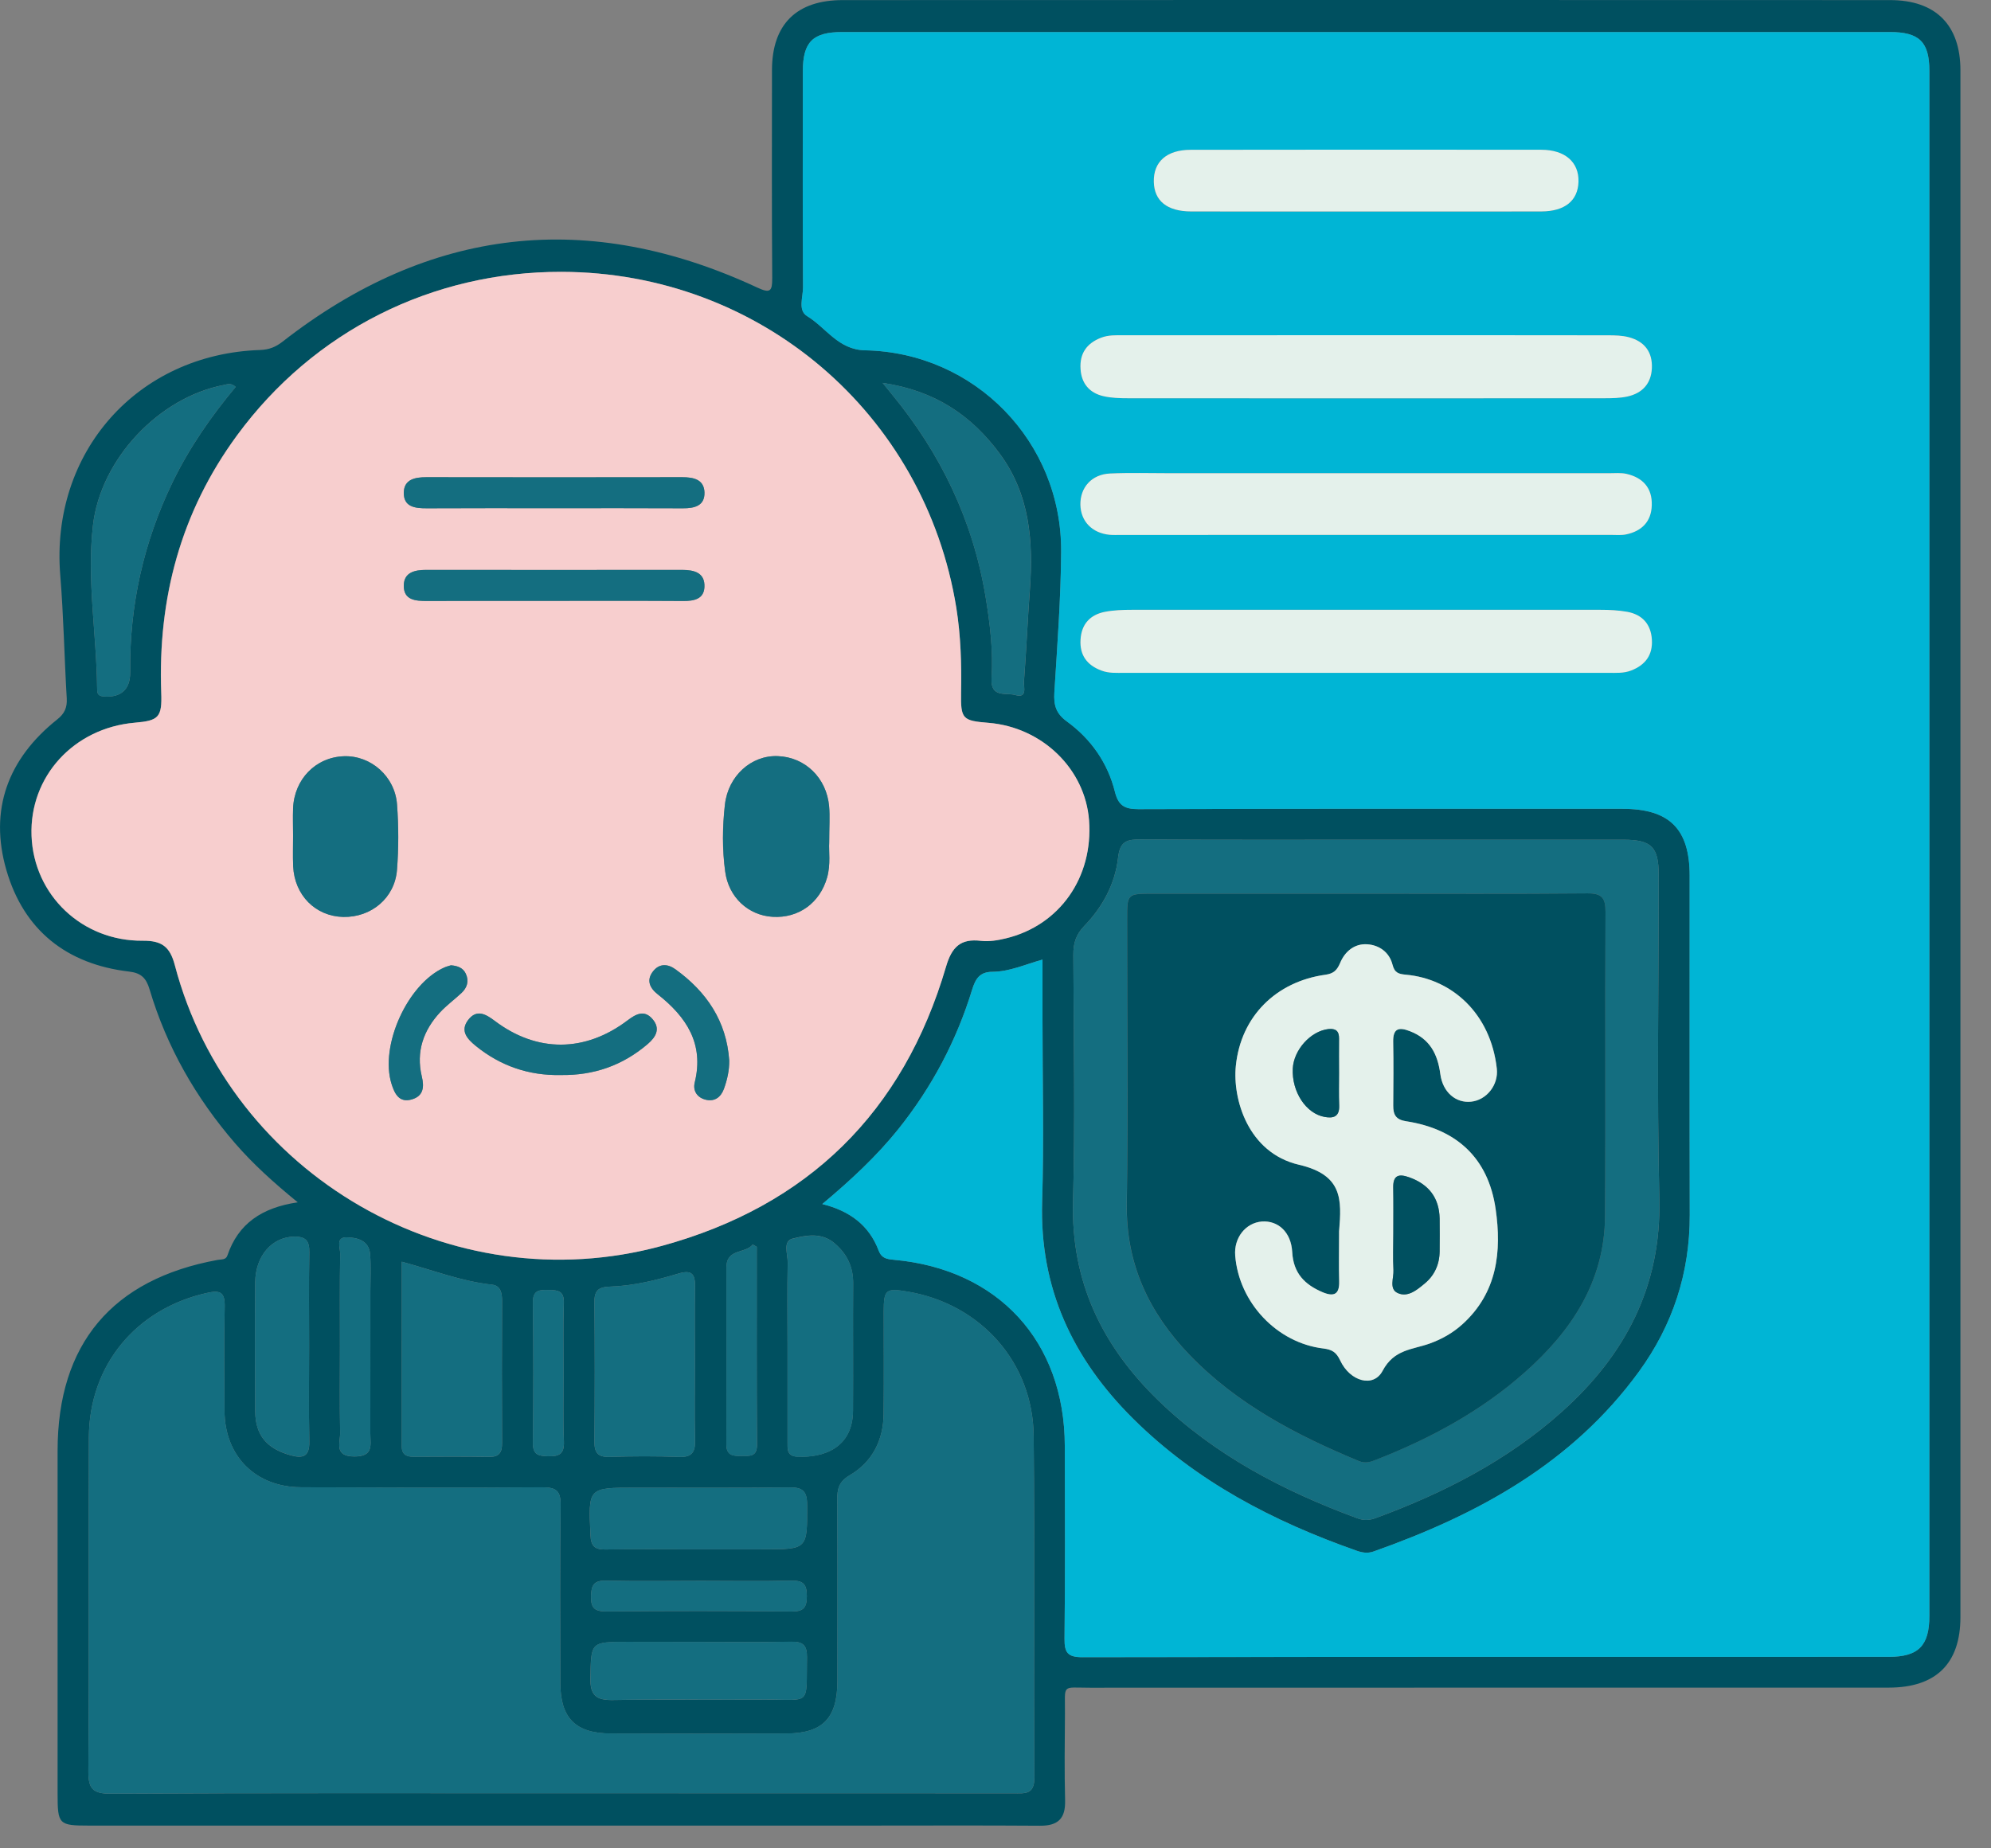
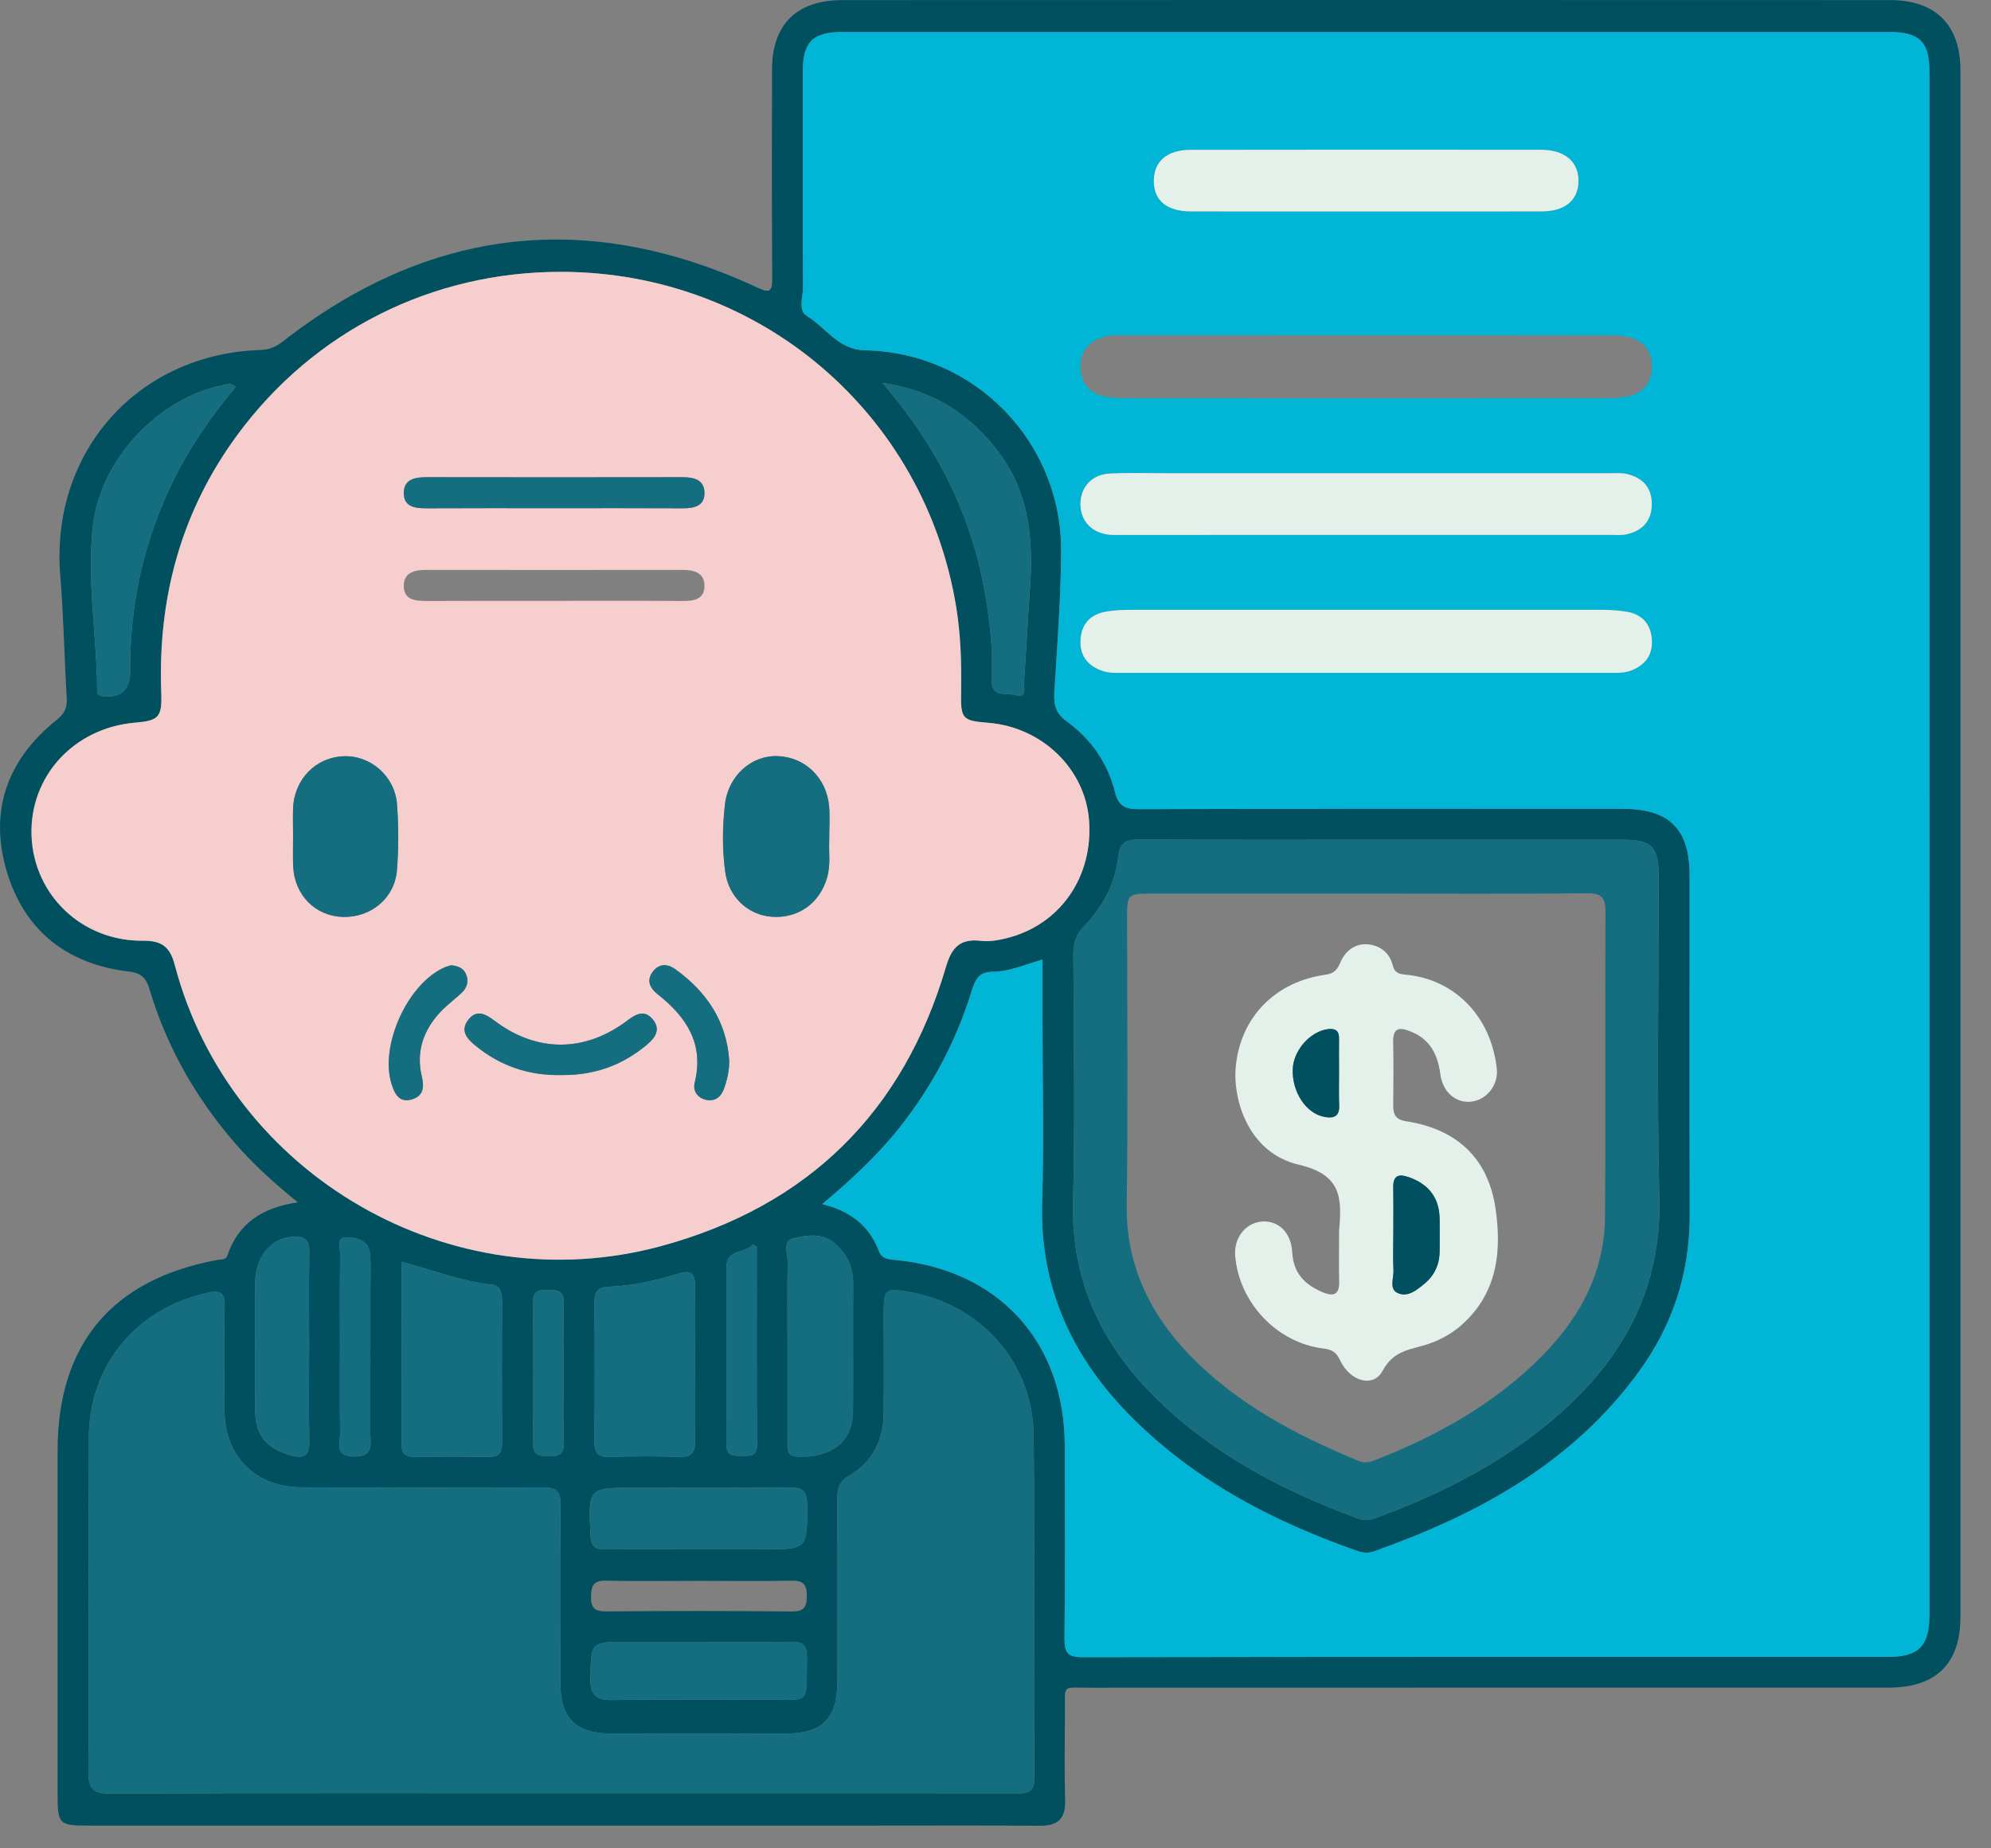
<svg xmlns="http://www.w3.org/2000/svg" width="42" height="39" viewBox="0 0 42 39" fill="none">
  <rect x="0" y="0" width="42" height="39" fill="#808080" stroke="none" />
  <path fill-rule="evenodd" clip-rule="evenodd" d="M6.281 25.369C5.77 24.951 5.339 24.562 4.958 24.122C4.132 23.166 3.517 22.09 3.156 20.878C3.085 20.64 2.981 20.53 2.722 20.5C1.406 20.345 0.502 19.628 0.135 18.36C-0.234 17.087 0.167 16.009 1.205 15.182C1.361 15.059 1.419 14.932 1.408 14.736C1.357 13.87 1.342 13.002 1.271 12.136C1.061 9.55 2.892 7.471 5.487 7.385C5.674 7.378 5.814 7.324 5.962 7.208C9.068 4.785 12.412 4.407 15.982 6.071C16.248 6.194 16.291 6.144 16.29 5.872C16.279 4.407 16.284 2.942 16.285 1.476C16.287 0.513 16.802 0.002 17.776 0.002C25.14 -0.001 32.505 -0.001 39.871 0.002C40.833 0.002 41.355 0.526 41.355 1.484C41.355 12.363 41.355 23.241 41.355 34.12C41.355 35.102 40.84 35.609 39.84 35.609C34.224 35.611 28.608 35.608 22.992 35.611C22.381 35.611 22.471 35.523 22.465 36.157C22.46 36.767 22.453 37.38 22.468 37.989C22.479 38.373 22.317 38.526 21.936 38.523C20.703 38.514 19.468 38.52 18.233 38.52C12.78 38.52 7.328 38.52 1.876 38.52C1.24 38.52 1.215 38.495 1.215 37.85C1.215 35.437 1.214 33.022 1.215 30.608C1.216 28.358 2.365 26.991 4.591 26.584C4.669 26.57 4.765 26.587 4.797 26.491C5.024 25.82 5.524 25.48 6.281 25.369ZM17.346 25.405C17.93 25.55 18.335 25.858 18.537 26.389C18.598 26.549 18.706 26.567 18.851 26.581C21.058 26.776 22.457 28.3 22.462 30.509C22.465 31.864 22.471 33.221 22.456 34.577C22.453 34.877 22.527 34.967 22.838 34.967C28.508 34.956 34.178 34.959 39.847 34.959C40.471 34.959 40.7 34.724 40.7 34.093C40.702 23.229 40.702 12.364 40.7 1.498C40.7 0.885 40.489 0.676 39.864 0.676C32.499 0.675 25.134 0.675 17.768 0.676C17.146 0.676 16.938 0.885 16.936 1.502C16.936 3.022 16.933 4.54 16.941 6.059C16.942 6.268 16.826 6.548 17.027 6.67C17.43 6.915 17.681 7.38 18.25 7.391C20.567 7.436 22.402 9.325 22.386 11.646C22.378 12.633 22.303 13.623 22.242 14.611C22.227 14.877 22.273 15.053 22.508 15.223C23.014 15.591 23.367 16.095 23.52 16.706C23.593 16.998 23.724 17.073 24.015 17.073C27.419 17.061 30.823 17.064 34.228 17.066C35.217 17.066 35.644 17.489 35.644 18.474C35.645 20.861 35.639 23.248 35.645 25.636C35.648 26.858 35.288 27.959 34.574 28.942C33.164 30.878 31.174 31.959 28.977 32.736C28.854 32.779 28.741 32.763 28.622 32.721C26.863 32.103 25.239 31.261 23.902 29.933C22.631 28.671 21.927 27.181 21.985 25.352C22.024 24.078 21.992 22.802 21.992 21.527C21.992 21.11 21.992 20.694 21.992 20.247C21.616 20.352 21.291 20.503 20.936 20.505C20.669 20.506 20.579 20.648 20.506 20.884C20.177 21.957 19.66 22.934 18.959 23.814C18.491 24.398 17.948 24.901 17.346 25.405ZM11.848 5.736C9.117 5.729 6.617 6.984 4.999 9.187C3.812 10.802 3.326 12.624 3.4 14.616C3.42 15.139 3.343 15.206 2.841 15.249C1.553 15.361 0.617 16.387 0.664 17.636C0.711 18.884 1.727 19.861 3.011 19.849C3.411 19.846 3.584 19.974 3.686 20.363C4.853 24.802 9.519 27.503 13.96 26.288C17.043 25.445 19.055 23.47 19.956 20.396C20.078 19.983 20.261 19.799 20.692 19.852C20.863 19.872 21.047 19.841 21.215 19.8C22.352 19.527 23.062 18.512 22.971 17.308C22.89 16.224 21.983 15.345 20.854 15.252C20.302 15.207 20.262 15.175 20.273 14.611C20.284 14.011 20.267 13.415 20.172 12.825C19.509 8.713 16.017 5.745 11.848 5.736ZM11.857 37.837C15.031 37.837 18.206 37.837 21.378 37.839C21.613 37.839 21.823 37.877 21.82 37.505C21.805 35.103 21.829 32.703 21.805 30.302C21.791 28.75 20.691 27.518 19.157 27.255C18.684 27.174 18.642 27.207 18.642 27.68C18.642 28.398 18.648 29.117 18.64 29.835C18.634 30.39 18.402 30.848 17.925 31.128C17.692 31.265 17.66 31.422 17.662 31.652C17.669 32.926 17.666 34.203 17.665 35.477C17.663 36.252 17.354 36.575 16.59 36.577C15.357 36.581 14.121 36.581 12.887 36.577C12.14 36.575 11.822 36.252 11.82 35.511C11.819 34.264 11.809 33.016 11.826 31.767C11.831 31.459 11.738 31.381 11.437 31.383C9.742 31.395 8.046 31.389 6.351 31.381C5.392 31.378 4.742 30.727 4.736 29.773C4.731 29.041 4.724 28.308 4.74 27.576C4.747 27.267 4.651 27.216 4.36 27.282C2.869 27.617 1.881 28.805 1.875 30.331C1.867 32.678 1.881 35.025 1.864 37.371C1.861 37.742 1.959 37.849 2.336 37.847C5.51 37.831 8.684 37.837 11.857 37.837ZM29.16 17.718C27.465 17.718 25.77 17.724 24.076 17.712C23.777 17.71 23.625 17.741 23.585 18.102C23.523 18.649 23.259 19.137 22.875 19.535C22.698 19.718 22.64 19.901 22.642 20.148C22.649 21.883 22.681 23.619 22.636 25.352C22.59 27.046 23.253 28.402 24.434 29.549C25.634 30.712 27.081 31.462 28.631 32.035C28.768 32.087 28.889 32.08 29.021 32.031C30.457 31.503 31.802 30.814 32.949 29.787C34.282 28.591 35.047 27.149 35.004 25.294C34.95 23.017 34.992 20.738 34.99 18.46C34.99 17.869 34.837 17.718 34.242 17.718C32.548 17.718 30.854 17.718 29.16 17.718ZM8.475 26.622C8.475 27.942 8.476 29.226 8.474 30.509C8.474 30.691 8.57 30.738 8.73 30.738C9.258 30.735 9.785 30.732 10.312 30.741C10.528 30.744 10.592 30.652 10.591 30.45C10.586 29.448 10.586 28.448 10.591 27.447C10.592 27.279 10.557 27.127 10.382 27.107C9.736 27.038 9.133 26.8 8.475 26.622ZM14.659 28.761C14.659 28.218 14.652 27.677 14.661 27.137C14.665 26.884 14.591 26.791 14.323 26.869C13.847 27.012 13.361 27.133 12.861 27.148C12.611 27.157 12.537 27.241 12.539 27.483C12.549 28.459 12.549 29.433 12.539 30.407C12.537 30.648 12.605 30.748 12.861 30.741C13.348 30.724 13.835 30.723 14.322 30.741C14.598 30.752 14.669 30.64 14.662 30.384C14.649 29.843 14.659 29.302 14.659 28.761ZM4.971 8.164C4.876 8.072 4.794 8.108 4.721 8.123C3.349 8.386 2.12 9.691 1.961 11.086C1.829 12.236 2.038 13.383 2.049 14.533C2.05 14.613 2.054 14.682 2.174 14.694C2.54 14.729 2.751 14.555 2.746 14.184C2.73 12.778 3.027 11.445 3.638 10.18C3.993 9.447 4.454 8.784 4.971 8.164ZM18.619 8.079C18.733 8.22 18.773 8.271 18.816 8.322C19.843 9.568 20.52 10.975 20.788 12.575C20.884 13.152 20.954 13.729 20.918 14.31C20.89 14.735 21.224 14.61 21.416 14.665C21.681 14.742 21.591 14.491 21.601 14.38C21.651 13.733 21.677 13.085 21.726 12.438C21.8 11.418 21.724 10.432 21.09 9.573C20.495 8.768 19.729 8.243 18.619 8.079ZM16.613 28.43C16.613 29.093 16.613 29.756 16.613 30.419C16.613 30.57 16.593 30.727 16.82 30.735C17.381 30.761 17.989 30.547 17.994 29.765C18 28.87 17.991 27.977 17.997 27.084C18 26.733 17.87 26.46 17.607 26.235C17.331 25.997 17.003 26.064 16.721 26.134C16.505 26.188 16.62 26.465 16.616 26.64C16.605 27.238 16.613 27.834 16.613 28.43ZM14.72 32.691C15.181 32.691 15.639 32.691 16.099 32.691C17.041 32.691 17.03 32.691 17.026 31.745C17.024 31.453 16.921 31.381 16.648 31.384C15.566 31.396 14.482 31.39 13.4 31.39C12.4 31.39 12.409 31.389 12.456 32.395C12.466 32.629 12.552 32.697 12.771 32.694C13.421 32.684 14.072 32.691 14.72 32.691ZM14.741 34.644C14.239 34.644 13.738 34.644 13.236 34.644C12.453 34.644 12.47 34.645 12.454 35.411C12.447 35.778 12.585 35.877 12.931 35.871C14.001 35.853 15.072 35.87 16.142 35.864C17.119 35.858 17.006 36.01 17.023 34.967C17.026 34.715 16.938 34.636 16.692 34.641C16.043 34.653 15.392 34.644 14.741 34.644ZM6.521 28.418C6.521 27.755 6.513 27.09 6.525 26.427C6.529 26.186 6.457 26.09 6.203 26.093C5.743 26.102 5.388 26.492 5.384 27.058C5.377 27.965 5.378 28.872 5.384 29.78C5.387 30.285 5.63 30.567 6.128 30.706C6.402 30.782 6.532 30.727 6.525 30.41C6.511 29.744 6.521 29.081 6.521 28.418ZM7.171 28.404C7.171 29.012 7.163 29.623 7.175 30.233C7.179 30.439 7.037 30.732 7.478 30.732C7.889 30.732 7.812 30.48 7.812 30.247C7.813 29.244 7.813 28.241 7.813 27.239C7.813 26.982 7.827 26.724 7.808 26.468C7.786 26.169 7.528 26.11 7.309 26.108C7.076 26.105 7.178 26.331 7.176 26.454C7.165 27.102 7.171 27.753 7.171 28.404ZM14.781 33.356C14.117 33.356 13.453 33.367 12.789 33.352C12.53 33.344 12.473 33.444 12.467 33.681C12.463 33.938 12.55 34.002 12.796 34.001C14.098 33.989 15.399 33.989 16.701 34.002C16.957 34.004 17.018 33.917 17.02 33.675C17.02 33.425 16.942 33.346 16.692 33.352C16.055 33.367 15.418 33.356 14.781 33.356ZM15.964 26.308C15.935 26.293 15.908 26.276 15.879 26.259C15.723 26.457 15.325 26.34 15.325 26.739C15.323 27.985 15.328 29.23 15.322 30.474C15.322 30.72 15.472 30.723 15.645 30.72C15.807 30.718 15.97 30.747 15.969 30.488C15.96 29.096 15.964 27.703 15.964 26.308ZM11.889 28.997C11.889 28.497 11.877 27.997 11.895 27.497C11.903 27.236 11.768 27.22 11.572 27.218C11.377 27.215 11.239 27.218 11.242 27.485C11.254 28.471 11.254 29.459 11.242 30.444C11.239 30.698 11.357 30.721 11.562 30.727C11.796 30.733 11.906 30.68 11.896 30.415C11.876 29.942 11.889 29.468 11.889 28.997Z" fill="#005060" />
  <path fill-rule="evenodd" clip-rule="evenodd" d="M17.346 25.406C17.947 24.901 18.491 24.398 18.957 23.815C19.66 22.935 20.177 21.959 20.506 20.885C20.578 20.648 20.669 20.506 20.934 20.505C21.29 20.503 21.616 20.354 21.991 20.247C21.991 20.694 21.991 21.111 21.991 21.528C21.991 22.802 22.023 24.078 21.983 25.352C21.927 27.181 22.63 28.671 23.901 29.933C25.238 31.261 26.863 32.104 28.62 32.721C28.741 32.763 28.854 32.78 28.976 32.736C31.172 31.959 33.163 30.878 34.572 28.942C35.286 27.961 35.648 26.859 35.645 25.636C35.639 23.249 35.644 20.861 35.642 18.475C35.642 17.489 35.215 17.066 34.227 17.066C30.823 17.065 27.419 17.062 24.014 17.073C23.723 17.073 23.591 16.999 23.518 16.706C23.366 16.095 23.012 15.592 22.506 15.224C22.271 15.053 22.226 14.876 22.241 14.611C22.303 13.624 22.378 12.633 22.384 11.646C22.402 9.325 20.567 7.437 18.248 7.392C17.681 7.38 17.428 6.915 17.026 6.671C16.826 6.548 16.941 6.268 16.939 6.06C16.931 4.541 16.934 3.022 16.936 1.503C16.936 0.886 17.145 0.676 17.767 0.676C25.133 0.675 32.498 0.675 39.864 0.676C40.489 0.676 40.7 0.885 40.7 1.499C40.7 12.364 40.7 23.228 40.7 34.094C40.7 34.725 40.471 34.959 39.846 34.959C34.176 34.96 28.506 34.957 22.837 34.967C22.526 34.967 22.453 34.877 22.456 34.577C22.471 33.221 22.465 31.864 22.462 30.509C22.456 28.3 21.056 26.778 18.849 26.581C18.706 26.567 18.596 26.55 18.535 26.389C18.337 25.858 17.93 25.551 17.346 25.406ZM28.832 7.073C27.125 7.073 25.416 7.073 23.707 7.074C23.546 7.074 23.384 7.065 23.227 7.126C22.924 7.243 22.773 7.459 22.794 7.784C22.812 8.092 22.982 8.291 23.276 8.359C23.445 8.398 23.625 8.403 23.8 8.403C27.149 8.406 30.498 8.405 33.847 8.403C34.01 8.403 34.175 8.4 34.331 8.366C34.642 8.298 34.83 8.098 34.846 7.771C34.862 7.424 34.688 7.202 34.359 7.115C34.218 7.078 34.066 7.075 33.917 7.075C32.222 7.072 30.527 7.073 28.832 7.073ZM28.8 14.197C30.509 14.197 32.218 14.197 33.925 14.197C34.087 14.197 34.249 14.209 34.407 14.148C34.709 14.031 34.867 13.819 34.846 13.493C34.825 13.168 34.641 12.967 34.325 12.909C34.139 12.876 33.947 12.867 33.758 12.867C30.465 12.866 27.169 12.866 23.875 12.867C23.686 12.867 23.494 12.874 23.309 12.909C22.994 12.97 22.811 13.171 22.793 13.498C22.773 13.824 22.93 14.036 23.233 14.149C23.392 14.209 23.553 14.197 23.715 14.197C25.41 14.197 27.105 14.197 28.8 14.197ZM28.863 9.985C27.468 9.985 26.072 9.984 24.675 9.985C24.256 9.985 23.834 9.972 23.416 9.991C23.029 10.008 22.784 10.286 22.791 10.652C22.799 11.001 23.038 11.248 23.405 11.284C23.486 11.29 23.569 11.287 23.649 11.287C27.091 11.287 30.535 11.287 33.977 11.286C34.086 11.286 34.197 11.298 34.301 11.276C34.63 11.207 34.833 11.006 34.843 10.662C34.855 10.297 34.656 10.078 34.31 9.999C34.194 9.973 34.068 9.985 33.946 9.985C32.252 9.984 30.558 9.985 28.863 9.985ZM28.777 4.463C30.023 4.463 31.268 4.465 32.514 4.462C33.011 4.46 33.285 4.235 33.297 3.837C33.31 3.424 33.017 3.162 32.511 3.161C30.047 3.158 27.582 3.158 25.119 3.162C24.608 3.162 24.328 3.416 24.338 3.839C24.349 4.239 24.619 4.46 25.12 4.462C26.34 4.465 27.558 4.463 28.777 4.463Z" fill="#00B5D5" />
  <path fill-rule="evenodd" clip-rule="evenodd" d="M11.848 5.736C16.017 5.745 19.509 8.713 20.174 12.825C20.268 13.415 20.285 14.012 20.274 14.611C20.265 15.174 20.303 15.207 20.855 15.252C21.985 15.345 22.892 16.224 22.974 17.308C23.064 18.512 22.354 19.527 21.218 19.8C21.049 19.841 20.864 19.872 20.695 19.852C20.262 19.799 20.078 19.983 19.957 20.396C19.056 23.468 17.044 25.445 13.963 26.288C9.521 27.503 4.854 24.802 3.688 20.363C3.585 19.974 3.413 19.846 3.013 19.849C1.729 19.861 0.713 18.884 0.666 17.636C0.619 16.387 1.555 15.361 2.843 15.249C3.345 15.206 3.422 15.14 3.402 14.616C3.328 12.626 3.815 10.803 5.001 9.186C6.616 6.984 9.116 5.729 11.848 5.736ZM17.492 17.779C17.492 17.45 17.509 17.232 17.489 17.017C17.438 16.413 16.98 15.973 16.404 15.954C15.845 15.934 15.361 16.372 15.291 16.976C15.238 17.448 15.232 17.922 15.297 18.393C15.37 18.931 15.781 19.314 16.299 19.345C16.849 19.378 17.296 19.05 17.448 18.515C17.527 18.235 17.48 17.95 17.492 17.779ZM6.183 17.628C6.183 17.846 6.175 18.062 6.185 18.279C6.213 18.889 6.656 19.334 7.241 19.346C7.832 19.36 8.329 18.948 8.375 18.354C8.411 17.895 8.41 17.431 8.376 16.974C8.333 16.378 7.821 15.937 7.257 15.956C6.661 15.976 6.206 16.439 6.183 17.059C6.176 17.25 6.182 17.439 6.183 17.628ZM11.685 10.723C12.592 10.723 13.498 10.72 14.405 10.725C14.649 10.726 14.867 10.675 14.861 10.393C14.854 10.117 14.632 10.069 14.393 10.069C12.592 10.072 10.793 10.072 8.994 10.069C8.756 10.069 8.527 10.114 8.519 10.387C8.51 10.7 8.758 10.726 9.008 10.725C9.9 10.72 10.793 10.723 11.685 10.723ZM11.691 12.678C12.598 12.678 13.504 12.675 14.411 12.681C14.634 12.682 14.848 12.645 14.86 12.387C14.874 12.082 14.643 12.025 14.387 12.025C12.588 12.027 10.789 12.027 8.989 12.025C8.751 12.025 8.523 12.076 8.518 12.351C8.512 12.665 8.764 12.681 9.012 12.681C9.905 12.677 10.797 12.678 11.691 12.678ZM11.825 22.683C12.527 22.695 13.137 22.48 13.662 22.029C13.835 21.883 13.937 21.709 13.768 21.508C13.595 21.303 13.421 21.392 13.239 21.53C12.341 22.21 11.325 22.212 10.437 21.541C10.248 21.398 10.056 21.287 9.876 21.52C9.699 21.752 9.855 21.922 10.034 22.069C10.559 22.494 11.161 22.697 11.825 22.683ZM15.383 22.375C15.326 21.546 14.906 20.927 14.249 20.451C14.088 20.335 13.914 20.323 13.78 20.491C13.629 20.681 13.707 20.848 13.877 20.98C14.48 21.457 14.857 22.023 14.656 22.84C14.613 23.02 14.71 23.163 14.896 23.206C15.085 23.247 15.21 23.142 15.273 22.974C15.341 22.782 15.386 22.584 15.383 22.375ZM9.512 20.367C9.476 20.38 9.423 20.392 9.374 20.413C8.597 20.758 8.004 22.066 8.261 22.875C8.326 23.081 8.423 23.274 8.686 23.198C8.932 23.127 8.953 22.939 8.897 22.709C8.774 22.192 8.93 21.741 9.283 21.36C9.42 21.212 9.586 21.09 9.734 20.953C9.855 20.84 9.897 20.701 9.827 20.547C9.771 20.424 9.658 20.378 9.512 20.367Z" fill="#F7CECE" />
  <path fill-rule="evenodd" clip-rule="evenodd" d="M11.857 37.837C8.684 37.837 5.51 37.831 2.336 37.846C1.959 37.849 1.861 37.742 1.864 37.37C1.881 35.023 1.866 32.678 1.875 30.331C1.88 28.805 2.869 27.616 4.36 27.282C4.652 27.215 4.747 27.265 4.74 27.575C4.724 28.306 4.731 29.04 4.736 29.771C4.742 30.726 5.392 31.377 6.351 31.381C8.047 31.387 9.742 31.393 11.437 31.381C11.738 31.38 11.832 31.457 11.826 31.767C11.809 33.014 11.819 34.263 11.82 35.511C11.822 36.251 12.14 36.574 12.887 36.575C14.121 36.581 15.355 36.58 16.59 36.575C17.355 36.574 17.663 36.252 17.665 35.477C17.665 34.202 17.669 32.925 17.662 31.651C17.66 31.421 17.692 31.262 17.925 31.127C18.402 30.846 18.634 30.39 18.64 29.834C18.648 29.116 18.642 28.396 18.642 27.678C18.642 27.206 18.684 27.172 19.157 27.253C20.691 27.517 21.791 28.75 21.805 30.3C21.828 32.702 21.805 35.102 21.82 37.504C21.823 37.876 21.613 37.837 21.378 37.837C18.206 37.837 15.031 37.837 11.857 37.837Z" fill="#146E80" />
  <path fill-rule="evenodd" clip-rule="evenodd" d="M29.16 17.718C30.854 17.718 32.548 17.718 34.242 17.718C34.837 17.718 34.99 17.869 34.99 18.46C34.992 20.738 34.95 23.017 35.004 25.294C35.047 27.149 34.282 28.591 32.949 29.787C31.802 30.814 30.456 31.503 29.021 32.031C28.889 32.08 28.768 32.087 28.631 32.035C27.081 31.462 25.633 30.712 24.434 29.549C23.253 28.402 22.59 27.046 22.636 25.352C22.681 23.619 22.649 21.883 22.642 20.148C22.64 19.901 22.698 19.718 22.875 19.535C23.261 19.139 23.524 18.649 23.585 18.102C23.625 17.742 23.776 17.71 24.076 17.712C25.77 17.724 27.465 17.718 29.16 17.718ZM28.805 18.855C27.314 18.855 25.823 18.855 24.332 18.855C23.776 18.855 23.776 18.857 23.776 19.392C23.776 21.398 23.797 23.404 23.768 25.41C23.75 26.671 24.239 27.698 25.082 28.578C26.084 29.622 27.338 30.279 28.66 30.826C28.808 30.887 28.913 30.845 29.041 30.794C30.183 30.348 31.252 29.768 32.169 28.953C33.148 28.084 33.849 27.037 33.858 25.666C33.873 23.523 33.856 21.384 33.867 19.241C33.87 18.939 33.785 18.846 33.478 18.849C31.922 18.863 30.363 18.855 28.805 18.855Z" fill="#146E80" />
  <path fill-rule="evenodd" clip-rule="evenodd" d="M8.475 26.622C9.132 26.802 9.736 27.038 10.38 27.105C10.557 27.125 10.591 27.279 10.591 27.445C10.585 28.447 10.585 29.448 10.591 30.448C10.591 30.651 10.527 30.744 10.312 30.739C9.784 30.73 9.257 30.735 8.729 30.738C8.569 30.738 8.473 30.689 8.473 30.509C8.476 29.226 8.475 27.942 8.475 26.622Z" fill="#146E80" />
  <path fill-rule="evenodd" clip-rule="evenodd" d="M14.659 28.761C14.659 29.302 14.649 29.843 14.662 30.384C14.669 30.642 14.598 30.752 14.322 30.741C13.835 30.723 13.348 30.724 12.861 30.741C12.607 30.748 12.537 30.648 12.539 30.407C12.547 29.433 12.549 28.459 12.539 27.483C12.537 27.241 12.611 27.157 12.861 27.148C13.361 27.131 13.847 27.011 14.323 26.869C14.591 26.791 14.665 26.884 14.661 27.137C14.653 27.677 14.659 28.218 14.659 28.761Z" fill="#146E80" />
  <path fill-rule="evenodd" clip-rule="evenodd" d="M4.971 8.164C4.453 8.785 3.992 9.448 3.638 10.181C3.027 11.447 2.73 12.78 2.746 14.184C2.75 14.556 2.539 14.729 2.174 14.695C2.054 14.684 2.05 14.614 2.049 14.534C2.038 13.384 1.829 12.238 1.961 11.088C2.12 9.693 3.349 8.388 4.721 8.124C4.795 8.109 4.877 8.073 4.971 8.164Z" fill="#146E80" />
  <path fill-rule="evenodd" clip-rule="evenodd" d="M18.619 8.079C19.727 8.243 20.495 8.767 21.088 9.572C21.721 10.431 21.799 11.418 21.724 12.437C21.677 13.084 21.651 13.732 21.599 14.38C21.59 14.489 21.681 14.741 21.415 14.664C21.223 14.608 20.89 14.733 20.916 14.309C20.953 13.729 20.883 13.15 20.787 12.575C20.518 10.973 19.843 9.566 18.814 8.321C18.773 8.271 18.733 8.219 18.619 8.079Z" fill="#146E80" />
  <path fill-rule="evenodd" clip-rule="evenodd" d="M16.613 28.43C16.613 27.834 16.605 27.238 16.617 26.642C16.622 26.468 16.506 26.189 16.721 26.136C17.006 26.067 17.331 25.998 17.608 26.236C17.872 26.462 18.002 26.735 17.998 27.085C17.991 27.98 18 28.872 17.995 29.767C17.991 30.547 17.381 30.762 16.822 30.738C16.596 30.727 16.614 30.572 16.613 30.422C16.613 29.758 16.613 29.093 16.613 28.43Z" fill="#146E80" />
  <path fill-rule="evenodd" clip-rule="evenodd" d="M14.72 32.691C14.072 32.691 13.421 32.684 12.773 32.694C12.553 32.697 12.467 32.629 12.457 32.395C12.409 31.387 12.402 31.389 13.402 31.389C14.483 31.389 15.566 31.395 16.648 31.384C16.922 31.38 17.026 31.451 17.026 31.744C17.03 32.69 17.043 32.69 16.101 32.69C15.639 32.691 15.181 32.691 14.72 32.691Z" fill="#146E80" />
  <path fill-rule="evenodd" clip-rule="evenodd" d="M14.741 34.644C15.39 34.644 16.041 34.653 16.692 34.639C16.938 34.635 17.026 34.715 17.023 34.965C17.008 36.01 17.119 35.858 16.143 35.862C15.072 35.868 14.002 35.852 12.931 35.87C12.585 35.876 12.448 35.776 12.456 35.41C12.47 34.644 12.454 34.642 13.238 34.642C13.739 34.644 14.239 34.644 14.741 34.644Z" fill="#146E80" />
  <path fill-rule="evenodd" clip-rule="evenodd" d="M6.521 28.418C6.521 29.081 6.511 29.744 6.525 30.409C6.532 30.724 6.402 30.78 6.128 30.704C5.63 30.566 5.387 30.285 5.384 29.779C5.378 28.872 5.377 27.965 5.384 27.058C5.388 26.492 5.743 26.101 6.203 26.093C6.456 26.088 6.529 26.184 6.525 26.427C6.512 27.09 6.521 27.755 6.521 28.418Z" fill="#146E80" />
  <path fill-rule="evenodd" clip-rule="evenodd" d="M7.171 28.404C7.171 27.753 7.165 27.102 7.176 26.453C7.178 26.331 7.076 26.104 7.309 26.107C7.528 26.11 7.786 26.169 7.808 26.466C7.827 26.724 7.813 26.982 7.813 27.238C7.813 28.241 7.813 29.244 7.812 30.245C7.812 30.479 7.889 30.73 7.478 30.73C7.037 30.73 7.18 30.439 7.175 30.232C7.163 29.623 7.171 29.012 7.171 28.404Z" fill="#146E80" />
-   <path fill-rule="evenodd" clip-rule="evenodd" d="M14.781 33.356C15.418 33.356 16.055 33.367 16.692 33.352C16.942 33.346 17.02 33.425 17.02 33.675C17.02 33.917 16.957 34.004 16.701 34.002C15.399 33.989 14.098 33.989 12.796 34.001C12.552 34.002 12.463 33.938 12.467 33.681C12.473 33.444 12.53 33.344 12.789 33.352C13.453 33.367 14.117 33.356 14.781 33.356Z" fill="#146E80" />
  <path fill-rule="evenodd" clip-rule="evenodd" d="M15.964 26.308C15.964 27.703 15.96 29.096 15.967 30.488C15.969 30.75 15.806 30.718 15.643 30.721C15.47 30.724 15.32 30.721 15.322 30.476C15.326 29.23 15.322 27.985 15.323 26.741C15.323 26.34 15.722 26.459 15.877 26.261C15.908 26.276 15.935 26.294 15.964 26.308Z" fill="#146E80" />
  <path fill-rule="evenodd" clip-rule="evenodd" d="M11.889 28.997C11.889 29.47 11.876 29.942 11.895 30.415C11.905 30.68 11.794 30.732 11.562 30.727C11.357 30.721 11.238 30.698 11.241 30.444C11.254 29.459 11.254 28.471 11.241 27.485C11.238 27.218 11.377 27.215 11.57 27.218C11.768 27.22 11.903 27.238 11.893 27.497C11.877 27.997 11.889 28.497 11.889 28.997Z" fill="#146E80" />
-   <path fill-rule="evenodd" clip-rule="evenodd" d="M28.832 7.073C30.527 7.073 32.222 7.072 33.917 7.075C34.066 7.075 34.218 7.078 34.359 7.115C34.688 7.202 34.862 7.425 34.846 7.771C34.83 8.098 34.642 8.297 34.331 8.366C34.175 8.4 34.01 8.403 33.847 8.403C30.498 8.405 27.149 8.406 23.8 8.403C23.625 8.403 23.445 8.398 23.276 8.359C22.982 8.291 22.812 8.091 22.794 7.784C22.773 7.459 22.924 7.243 23.227 7.126C23.384 7.065 23.546 7.074 23.707 7.074C25.416 7.073 27.123 7.073 28.832 7.073Z" fill="#E4F1EB" />
  <path fill-rule="evenodd" clip-rule="evenodd" d="M28.8 14.197C27.105 14.197 25.41 14.197 23.716 14.197C23.555 14.197 23.392 14.209 23.235 14.149C22.93 14.036 22.774 13.823 22.794 13.498C22.812 13.171 22.995 12.97 23.311 12.909C23.495 12.874 23.688 12.867 23.877 12.867C27.171 12.866 30.465 12.866 33.76 12.867C33.949 12.867 34.141 12.876 34.325 12.909C34.642 12.967 34.825 13.168 34.846 13.493C34.867 13.819 34.711 14.031 34.408 14.148C34.251 14.209 34.089 14.197 33.926 14.197C32.217 14.197 30.509 14.197 28.8 14.197Z" fill="#E4F1EB" />
  <path fill-rule="evenodd" clip-rule="evenodd" d="M28.863 9.985C30.558 9.985 32.252 9.984 33.947 9.985C34.069 9.985 34.194 9.972 34.312 9.999C34.657 10.078 34.856 10.297 34.844 10.662C34.834 11.007 34.632 11.207 34.303 11.276C34.199 11.297 34.087 11.286 33.978 11.286C30.535 11.287 27.093 11.287 23.651 11.287C23.57 11.287 23.488 11.291 23.407 11.284C23.04 11.249 22.799 11.001 22.791 10.652C22.784 10.286 23.029 10.008 23.416 9.991C23.835 9.972 24.256 9.985 24.677 9.985C26.072 9.984 27.468 9.985 28.863 9.985Z" fill="#E4F1EB" />
  <path fill-rule="evenodd" clip-rule="evenodd" d="M28.777 4.462C27.558 4.462 26.34 4.464 25.122 4.461C24.619 4.459 24.349 4.238 24.34 3.838C24.329 3.415 24.61 3.161 25.119 3.161C27.584 3.157 30.049 3.157 32.513 3.16C33.017 3.161 33.31 3.423 33.298 3.836C33.286 4.234 33.011 4.459 32.516 4.461C31.268 4.464 30.023 4.462 28.777 4.462Z" fill="#E4F1EB" />
  <path fill-rule="evenodd" clip-rule="evenodd" d="M17.492 17.779C17.48 17.95 17.527 18.235 17.448 18.515C17.296 19.05 16.849 19.378 16.299 19.345C15.783 19.314 15.371 18.931 15.299 18.393C15.235 17.922 15.239 17.448 15.293 16.976C15.361 16.372 15.847 15.934 16.404 15.954C16.982 15.973 17.439 16.413 17.491 17.017C17.509 17.232 17.492 17.45 17.492 17.779Z" fill="#146E80" />
  <path fill-rule="evenodd" clip-rule="evenodd" d="M6.182 17.628C6.182 17.439 6.176 17.25 6.182 17.061C6.205 16.442 6.66 15.976 7.256 15.957C7.819 15.937 8.331 16.38 8.375 16.974C8.409 17.433 8.41 17.896 8.374 18.355C8.328 18.948 7.831 19.36 7.24 19.348C6.655 19.334 6.212 18.89 6.184 18.279C6.175 18.061 6.183 17.845 6.182 17.628Z" fill="#146E80" />
  <path fill-rule="evenodd" clip-rule="evenodd" d="M11.685 10.723C10.793 10.723 9.9 10.72 9.007 10.725C8.757 10.726 8.509 10.7 8.518 10.387C8.526 10.114 8.755 10.069 8.993 10.069C10.791 10.072 12.591 10.072 14.392 10.069C14.63 10.069 14.854 10.117 14.861 10.393C14.867 10.675 14.649 10.726 14.405 10.725C13.498 10.72 12.592 10.723 11.685 10.723Z" fill="#146E80" />
-   <path fill-rule="evenodd" clip-rule="evenodd" d="M11.691 12.678C10.797 12.678 9.905 12.677 9.012 12.681C8.764 12.681 8.512 12.665 8.518 12.351C8.522 12.076 8.75 12.025 8.989 12.025C10.789 12.027 12.588 12.027 14.387 12.025C14.643 12.025 14.874 12.082 14.86 12.387C14.848 12.645 14.634 12.682 14.411 12.681C13.504 12.675 12.597 12.678 11.691 12.678Z" fill="#146E80" />
  <path fill-rule="evenodd" clip-rule="evenodd" d="M11.825 22.683C11.161 22.697 10.559 22.494 10.036 22.067C9.857 21.922 9.7 21.752 9.877 21.52C10.056 21.287 10.248 21.398 10.438 21.541C11.326 22.212 12.341 22.209 13.239 21.529C13.422 21.39 13.597 21.302 13.768 21.506C13.938 21.707 13.835 21.881 13.664 22.029C13.136 22.48 12.527 22.695 11.825 22.683Z" fill="#146E80" />
  <path fill-rule="evenodd" clip-rule="evenodd" d="M15.383 22.375C15.386 22.584 15.341 22.782 15.271 22.974C15.21 23.143 15.084 23.248 14.896 23.206C14.71 23.165 14.611 23.02 14.655 22.84C14.857 22.023 14.479 21.457 13.876 20.982C13.707 20.849 13.627 20.683 13.778 20.492C13.912 20.325 14.088 20.337 14.248 20.453C14.906 20.927 15.325 21.546 15.383 22.375Z" fill="#146E80" />
  <path fill-rule="evenodd" clip-rule="evenodd" d="M9.512 20.368C9.658 20.379 9.771 20.424 9.827 20.548C9.897 20.702 9.855 20.841 9.734 20.953C9.586 21.091 9.42 21.213 9.283 21.36C8.93 21.742 8.774 22.192 8.897 22.709C8.953 22.939 8.932 23.127 8.686 23.198C8.423 23.275 8.326 23.081 8.261 22.876C8.004 22.066 8.596 20.758 9.374 20.414C9.423 20.392 9.476 20.38 9.512 20.368Z" fill="#146E80" />
-   <path fill-rule="evenodd" clip-rule="evenodd" d="M28.805 18.856C30.363 18.856 31.922 18.864 33.48 18.85C33.786 18.847 33.87 18.94 33.868 19.242C33.856 21.384 33.873 23.524 33.858 25.666C33.849 27.037 33.15 28.084 32.169 28.954C31.253 29.768 30.183 30.348 29.043 30.795C28.916 30.845 28.809 30.888 28.66 30.826C27.34 30.279 26.085 29.622 25.084 28.578C24.241 27.698 23.752 26.671 23.77 25.411C23.799 23.405 23.776 21.399 23.777 19.393C23.777 18.857 23.777 18.856 24.334 18.856C25.823 18.856 27.314 18.856 28.805 18.856ZM28.248 26.058C28.248 26.383 28.241 26.708 28.25 27.034C28.259 27.315 28.14 27.367 27.899 27.265C27.523 27.104 27.285 26.865 27.259 26.417C27.236 25.993 26.957 25.75 26.62 25.775C26.276 25.801 26.027 26.118 26.058 26.493C26.136 27.483 26.938 28.337 27.919 28.454C28.101 28.476 28.189 28.53 28.273 28.709C28.48 29.149 28.973 29.288 29.166 28.926C29.409 28.468 29.793 28.481 30.159 28.349C30.412 28.258 30.646 28.127 30.854 27.94C31.59 27.271 31.68 26.4 31.552 25.511C31.395 24.432 30.724 23.82 29.655 23.657C29.442 23.624 29.389 23.515 29.39 23.328C29.393 22.881 29.398 22.433 29.39 21.986C29.384 21.7 29.506 21.667 29.744 21.758C30.16 21.92 30.328 22.236 30.384 22.661C30.436 23.053 30.716 23.28 31.034 23.246C31.358 23.212 31.613 22.894 31.576 22.549C31.447 21.383 30.628 20.653 29.659 20.566C29.508 20.552 29.421 20.531 29.375 20.355C29.311 20.097 29.101 19.941 28.841 19.925C28.575 19.907 28.372 20.076 28.273 20.312C28.206 20.471 28.136 20.542 27.96 20.567C26.921 20.711 26.177 21.445 26.07 22.49C26 23.189 26.328 24.326 27.402 24.576C28.326 24.792 28.305 25.308 28.25 25.977C28.247 26.004 28.248 26.031 28.248 26.058Z" fill="#005060" />
  <path fill-rule="evenodd" clip-rule="evenodd" d="M28.248 26.058C28.248 26.03 28.247 26.003 28.248 25.977C28.303 25.308 28.325 24.791 27.401 24.576C26.326 24.326 25.998 23.189 26.07 22.489C26.175 21.445 26.921 20.71 27.959 20.567C28.134 20.543 28.206 20.471 28.273 20.311C28.372 20.076 28.573 19.907 28.84 19.924C29.099 19.941 29.309 20.096 29.375 20.355C29.419 20.53 29.506 20.552 29.657 20.566C30.628 20.654 31.445 21.383 31.575 22.549C31.613 22.895 31.357 23.212 31.032 23.245C30.716 23.279 30.434 23.052 30.383 22.66C30.326 22.235 30.16 21.919 29.742 21.758C29.506 21.666 29.383 21.698 29.389 21.985C29.398 22.433 29.393 22.881 29.39 23.328C29.389 23.515 29.442 23.623 29.654 23.657C30.724 23.82 31.395 24.431 31.55 25.511C31.678 26.399 31.59 27.27 30.852 27.939C30.645 28.128 30.41 28.258 30.157 28.349C29.791 28.48 29.407 28.468 29.165 28.925C28.973 29.288 28.48 29.149 28.273 28.709C28.189 28.529 28.099 28.477 27.918 28.453C26.936 28.337 26.134 27.483 26.056 26.492C26.027 26.117 26.276 25.802 26.619 25.774C26.956 25.75 27.235 25.992 27.259 26.416C27.282 26.863 27.52 27.104 27.898 27.265C28.137 27.366 28.258 27.314 28.25 27.034C28.241 26.709 28.248 26.384 28.248 26.058ZM29.392 26.029C29.392 26.287 29.381 26.544 29.395 26.799C29.404 26.965 29.299 27.195 29.479 27.282C29.695 27.386 29.896 27.212 30.058 27.079C30.259 26.912 30.366 26.675 30.369 26.402C30.369 26.174 30.372 25.944 30.369 25.715C30.361 25.276 30.142 24.989 29.723 24.84C29.505 24.764 29.384 24.797 29.39 25.058C29.396 25.383 29.392 25.706 29.392 26.029ZM28.247 22.64C28.247 22.398 28.244 22.157 28.247 21.913C28.248 21.756 28.177 21.697 28.023 21.713C27.649 21.755 27.291 22.151 27.271 22.547C27.248 23.035 27.549 23.495 27.942 23.567C28.131 23.602 28.259 23.561 28.25 23.326C28.241 23.099 28.247 22.869 28.247 22.64Z" fill="#E4F1EB" />
  <path fill-rule="evenodd" clip-rule="evenodd" d="M29.392 26.029C29.392 25.706 29.396 25.383 29.39 25.058C29.386 24.797 29.506 24.762 29.724 24.84C30.142 24.988 30.361 25.276 30.369 25.713C30.373 25.942 30.37 26.172 30.369 26.401C30.369 26.674 30.261 26.91 30.058 27.078C29.898 27.212 29.697 27.386 29.48 27.28C29.299 27.194 29.404 26.963 29.395 26.799C29.381 26.544 29.392 26.287 29.392 26.029Z" fill="#005060" />
  <path fill-rule="evenodd" clip-rule="evenodd" d="M28.247 22.64C28.247 22.869 28.241 23.099 28.25 23.326C28.259 23.561 28.131 23.602 27.942 23.567C27.549 23.497 27.248 23.037 27.271 22.547C27.291 22.151 27.649 21.755 28.023 21.713C28.177 21.697 28.25 21.756 28.247 21.913C28.244 22.157 28.247 22.398 28.247 22.64Z" fill="#005060" />
</svg>